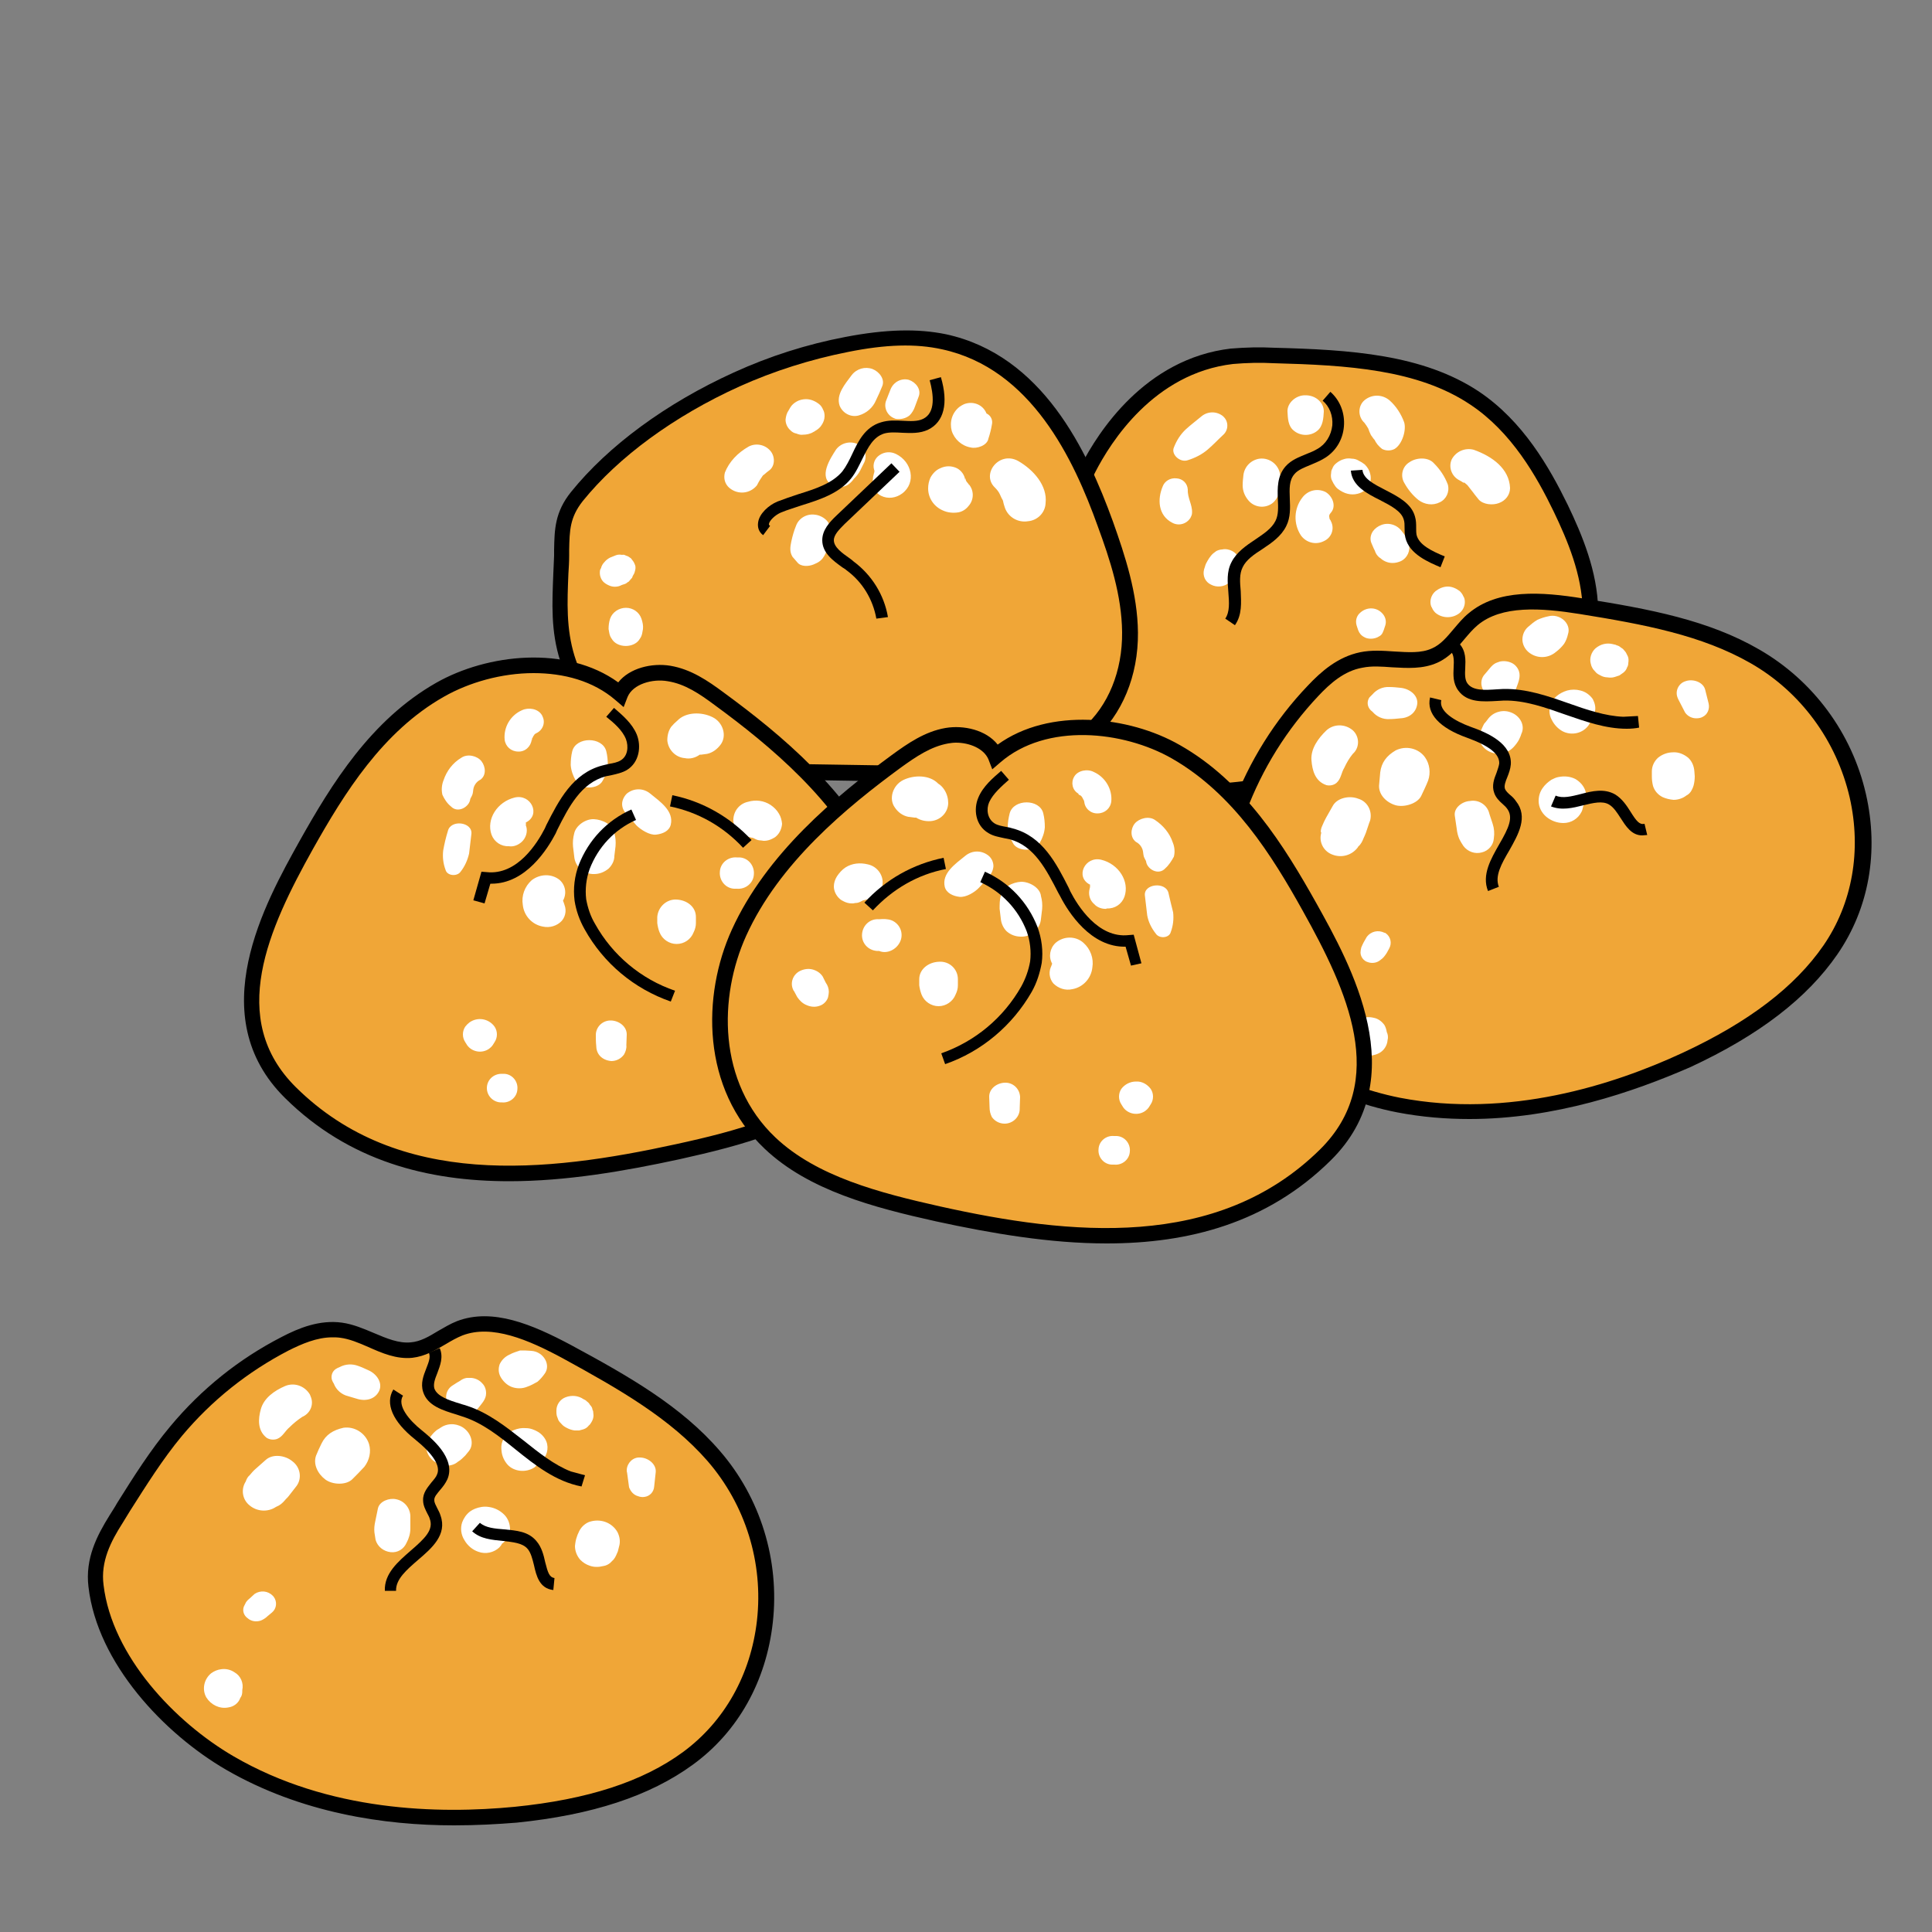
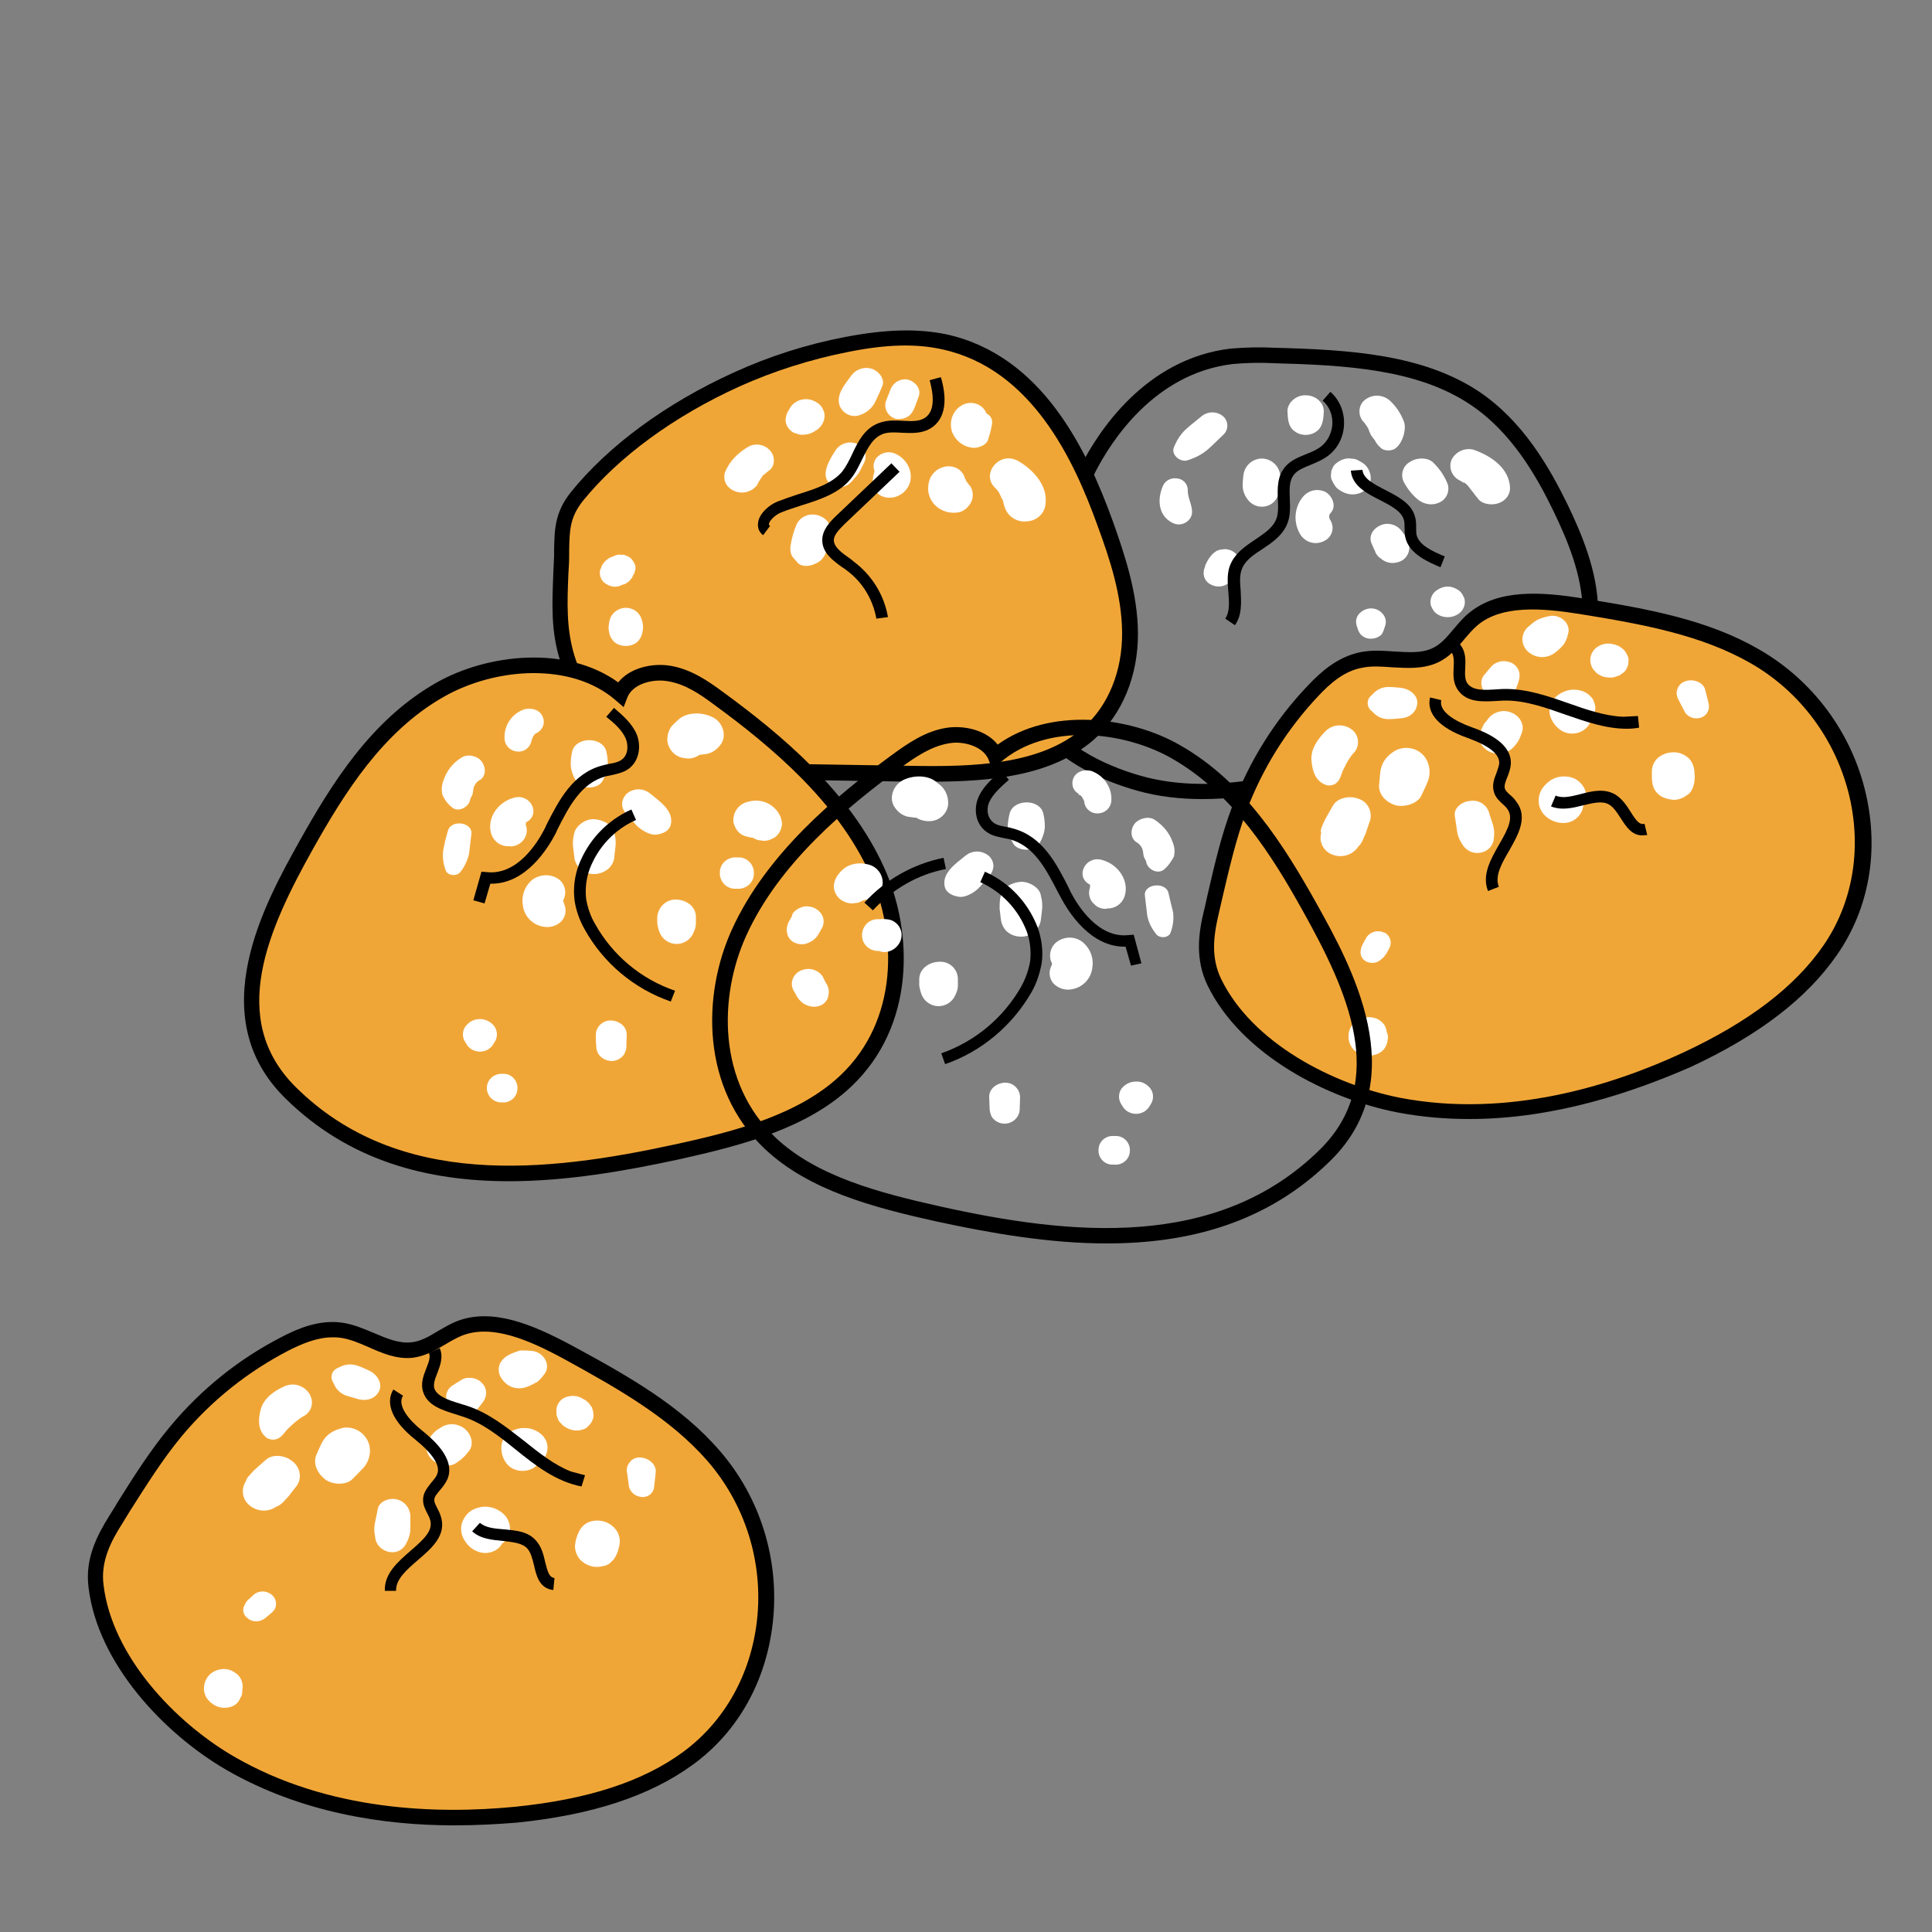
<svg xmlns="http://www.w3.org/2000/svg" version="1.1" id="Layer_1" x="0px" y="0px" viewBox="0 0 500 500" style="enable-background:new 0 0 500 500;" xml:space="preserve">
  <rect x="0" y="0" width="500" height="500" fill="#808080" stroke="none" />
  <style type="text/css">
	.st0{fill:#F0A637;}
	.st1{fill:#FFFFFF;}
</style>
-   <path class="st0" d="M318.9,92.2c3.6-0.3,7.2-0.4,10.8-0.2c18.1,0.4,37.4,1.3,51.9,11c10.5,7,17.1,17.7,22.3,28.5  c4.1,8.4,7.5,17.2,7.7,26.4s-3.3,18.7-11.2,24.5c-5.5,4-12.5,5.9-19.3,7.6l-32.9,8.6c-17.2,4.5-35.7,9.1-53.4,4.2  c-10.6-3-22.2-8.9-26.8-18.5c-4-8.3-2.2-17.9,0.1-26.4c3.4-12.3,7.7-25.2,13.6-36.7C288.7,107.5,301.3,94.3,318.9,92.2z" />
  <g>
    <path d="M311.2,206.8c-5.7,0-11.3-0.6-17-2.2c-8.1-2.3-22.4-7.8-28-19.5c-4.3-9-2.4-19.1,0-27.8c4.1-15,8.6-27.1,13.7-37.1   c4.2-8.1,16.3-27.4,38.7-30l0.1,0c3.7-0.3,7.4-0.4,11.1-0.2c19.6,0.5,38.4,1.7,52.9,11.3c11.5,7.7,18.3,19.7,23,29.3   c3.8,7.9,7.7,17.3,7.9,27.2c0.2,10.7-4.3,20.5-12.1,26.2c-5.9,4.3-13.4,6.3-20,8l-32.9,8.5C337,203.5,324.2,206.8,311.2,206.8z    M319.1,94.2c-20.5,2.4-31.7,20.3-35.6,27.9c-5,9.7-9.4,21.6-13.4,36.3c-2.2,8-4,17.2-0.3,25c5.1,10.7,19.5,15.7,25.5,17.4   c17.5,4.9,36,0.1,52.4-4.2l32.9-8.5c6.2-1.6,13.3-3.4,18.6-7.3c6.7-4.9,10.6-13.5,10.4-22.9c-0.2-9.2-3.9-18-7.5-25.5   c-4.4-9.1-10.9-20.6-21.6-27.7c-13.6-9.1-31.8-10.2-50.8-10.7C326.2,93.8,322.6,93.9,319.1,94.2z" />
  </g>
  <path class="st1" d="M316.5,112.6c1.4-1.2,1.5-3.3,0.3-4.6c-0.1-0.1-0.2-0.2-0.3-0.3c-1.6-1.3-3.9-1.3-5.5,0  c-1.3,1.1-2.8,2.2-4.1,3.4c-1.4,1.3-2.4,2.9-3.1,4.7c-0.8,1.8,1.6,4,3.6,3.3c1.9-0.6,3.7-1.5,5.2-2.8  C314,115.1,315.2,113.8,316.5,112.6z M303.4,135.3c1.7,0.9,3.7,0.3,4.7-1.3c0.2-0.4,0.4-0.8,0.4-1.3c0.1-2.1-1.2-3.8-1.1-6  c-0.1-1.6-1.3-2.8-2.9-2.9c-1.6-0.2-3.1,0.7-3.6,2.1C299.5,129.2,299.7,133.4,303.4,135.3z M321.8,122.9c-0.1,0.9-0.2,1.8-0.2,2.7  c0,1.4,0.5,2.7,1.4,3.8c1.5,1.9,4.2,2.3,6.2,0.9c0.3-0.2,0.6-0.5,0.9-0.9c0.8-1.1,1.3-2.4,1.4-3.8c0-0.9,0-1.8-0.2-2.7  c-0.3-2.6-2.7-4.5-5.3-4.2C323.8,119,322.1,120.7,321.8,122.9L321.8,122.9z M333.2,106.5c0.1,1.7,0.1,3.8,1.7,5c1.7,1.4,4.3,1.4,6,0  c1.5-1.2,1.6-3.3,1.7-5c0-1.2-0.5-2.2-1.4-3c-0.9-0.8-2.1-1.2-3.3-1.2C335.4,102.2,333.1,104.3,333.2,106.5z M363.4,109.3  c-0.8-2.2-2.1-4.2-3.8-5.7c-1.9-1.6-4.6-1.6-6.5,0c-1.6,1.4-1.7,3.9-0.3,5.5c0.1,0.1,0.2,0.2,0.3,0.3c0.4,0.5,0.7,1,1,1.5  c0.2,0.6,0.4,1.1,0.7,1.7c0.1,0.2,1.3,1.8,0.9,1.1c0.4,1,1.1,1.8,2,2.5c1,0.5,2.2,0.5,3.2,0C362.9,115,364,111.3,363.4,109.3z   M345.1,125.1c0.3,0.5,0.6,1,1.1,1.4c0.8,0.6,1.7,1.1,2.6,1.3c0.8,0.2,1.7,0.2,2.5,0c0.8-0.2,1.5-0.5,2.1-1.1c1.2-1,1.6-2.6,1.2-4.1  c-0.2-0.9-0.7-1.7-1.4-2.4c-0.5-0.4-1-0.7-1.6-1c-0.5-0.3-1.1-0.5-1.8-0.5c-0.6-0.1-1.3-0.1-1.9,0.1c-0.8,0.2-1.5,0.6-2.1,1.1  c-0.5,0.4-0.8,0.8-1,1.4c-0.2,0.3-0.3,0.7-0.3,1.1c-0.1,0.6-0.1,1.1,0.1,1.7L345.1,125.1z M337.1,128.7c-2.3,2.9-2.4,6.9-0.4,9.9  c1.4,1.9,3.9,2.5,6,1.4c1.9-0.9,2.7-3.1,1.8-5c-0.1-0.1-0.1-0.3-0.2-0.4c-0.1-0.1-0.1-0.2-0.2-0.3c0-0.1-0.1-0.3-0.1-0.4  c0.2,0.5,0.1,0.2,0-0.1c0-0.1,0-0.2,0-0.4s0.4-0.7,0.5-0.8c1.4-1.7,0.3-4.3-1.5-5.3C340.9,126.3,338.5,126.9,337.1,128.7  L337.1,128.7z M357.3,144.5c0.9,0.8,2,1.2,3.1,1.2c0.8,0,1.5-0.2,2.2-0.5c1.6-0.8,2.5-2.7,2-4.5c-0.4-1.2-1-2.3-1.8-3.2  c-1.2-1.7-3.5-2.4-5.4-1.6c-0.8,0.3-1.6,0.9-2.1,1.6c-0.6,0.9-0.8,2-0.4,3l0.6,1.4l0.3,0.6c0.2,0.7,0.6,1.3,1.2,1.8  C357.1,144.3,357.2,144.4,357.3,144.5L357.3,144.5z M363.5,125.1c0.9,1.6,2.1,3.1,3.6,4.3c1.6,1.2,3.7,1.5,5.5,0.6  c1.7-0.8,2.6-2.7,2.1-4.6c-0.8-2.1-2-3.9-3.6-5.5c-1.5-1.7-4.6-1.5-6.3-0.3C362.9,120.7,362.3,123.2,363.5,125.1  C363.5,125.1,363.5,125.1,363.5,125.1L363.5,125.1z M379,124.9c0.2,0.2,0.5,0.4,0.7,0.6l0.1,0.1c0.6,0.8,1.2,1.5,1.8,2.3  c-0.3-0.3-0.4-0.5-0.1-0.1s0.8,1,1.2,1.5c1.2,1.3,3.6,1.5,5.2,0.9c1.7-0.6,2.9-2.1,2.9-3.9c-0.2-5-4.6-8.2-9.4-9.9  c-2.2-0.6-4.6,0.4-5.7,2.5c-0.9,2,0,4.4,2,5.4c0.4,0.2,0.7,0.4,1,0.6L379,124.9L379,124.9z M311.6,147.4c-0.4,1.6,0.3,3.2,1.8,3.9  c1.5,0.8,3.4,0.6,4.7-0.5l1.1-1.2c0.6-0.6,1.1-1.3,1.4-2.1c0.1-0.2,0.1-0.5,0.2-0.7c0.4-1.7-0.4-3.4-1.9-4.2  c-0.8-0.4-1.7-0.6-2.6-0.4c-0.5,0-1.1,0.2-1.5,0.4l-0.8,0.6c-0.8,0.7-1.4,1.7-1.9,2.7C311.9,146.3,311.8,146.9,311.6,147.4  L311.6,147.4z M352.1,158.5c-1,0.8-1.4,2.1-1,3.4l0.4,1.2c0.3,0.8,0.8,1.4,1.6,1.8c0.5,0.3,1.1,0.4,1.7,0.4c0.7,0,1.5-0.2,2.1-0.6  c0.4-0.2,0.7-0.5,0.9-0.9l0.3-0.7l0.4-1.2c0.4-1.2,0-2.5-1-3.4C356,157.1,353.7,157.1,352.1,158.5L352.1,158.5z M371.5,153  c-0.8,0.7-1.3,1.7-1.3,2.8c0,0.5,0.1,1.1,0.4,1.5c0.2,0.5,0.5,0.9,0.9,1.3c1.8,1.5,4.5,1.5,6.3,0c0.8-0.7,1.3-1.7,1.3-2.8  c0-0.5-0.1-1.1-0.4-1.5c-0.2-0.5-0.5-0.9-0.9-1.3c-0.9-0.7-2-1.2-3.1-1.2C373.5,151.8,372.4,152.3,371.5,153z" />
  <g>
    <path d="M319.6,161.8l-2.5-1.7c1.2-1.8,1-4.2,0.8-6.8c-0.2-2.6-0.5-5.3,0.8-7.8c1.3-2.6,3.8-4.3,6.2-5.9c2.2-1.5,4.2-2.8,5.2-4.8   c0.8-1.6,0.7-3.6,0.6-5.6c-0.1-2.8-0.2-6,2-8.5c1.5-1.7,3.5-2.4,5.4-3.2c1-0.4,2-0.8,2.8-1.3c2.2-1.2,3.6-3.5,3.9-6.1   c0.2-2.5-0.7-4.9-2.5-6.4l2-2.3c2.5,2.2,3.8,5.5,3.5,9c-0.3,3.6-2.3,6.7-5.4,8.4c-1,0.6-2.1,1-3.2,1.5c-1.7,0.7-3.3,1.3-4.2,2.4   c-1.4,1.6-1.3,3.8-1.2,6.4c0.1,2.3,0.2,4.8-0.9,7c-1.3,2.7-3.8,4.4-6.2,6c-2.2,1.4-4.2,2.8-5.1,4.7c-0.9,1.8-0.7,3.9-0.5,6.2   C321.2,155.9,321.5,159.1,319.6,161.8z" />
  </g>
  <g>
    <path d="M372.8,146.8c-2.8-1.2-8.1-3.3-9.1-7.7c-0.2-0.9-0.2-1.7-0.2-2.6c0-0.7,0-1.4-0.2-2c-0.6-2.2-3.3-3.6-6.2-5.1   c-3.4-1.7-7.2-3.7-7.5-7.6l3-0.2c0.2,2.3,3,3.7,5.9,5.2c3.3,1.7,6.8,3.5,7.7,6.9c0.3,1,0.3,2,0.3,2.8c0,0.7,0,1.3,0.1,1.9   c0.6,2.6,3.9,4.2,7.3,5.6L372.8,146.8z" />
  </g>
  <path class="st0" d="M339.8,178.7c3.4-3.6,7.3-7,12.4-8c6.2-1.2,13.3,1.5,19-1.1c4.3-2,6.4-6.5,10-9.5c7.1-6,18.4-4.9,28-3.4  c15.6,2.5,31.5,5.3,44.9,12.9c27.1,15.5,36.4,51.5,19.5,76c-8.6,12.6-22.6,21.7-37.3,28.5c-22.8,10.6-49.2,16.6-74.3,11.8  c-19-3.6-39.8-15.4-47.8-31.9c-2.9-5.9-2.2-11.9-0.8-18.1c2.1-8.9,4-18,7.2-26.6C324.9,198,331.4,187.6,339.8,178.7z" />
  <g>
    <path d="M380.3,289.6c-6.1,0-12.3-0.5-18.6-1.7c-18.2-3.5-40.5-15-49.2-32.9c-3.2-6.7-2.4-13.3-0.9-19.4c0.3-1.1,0.5-2.3,0.8-3.5   c1.8-7.8,3.6-15.8,6.5-23.4c4.4-11.7,11-22.3,19.6-31.3l0,0c3.4-3.6,7.7-7.4,13.5-8.6c2.9-0.6,5.9-0.4,8.8-0.2   c3.6,0.2,7,0.5,9.8-0.8c2.3-1,3.9-3,5.6-5c1.2-1.4,2.4-2.9,3.9-4.1c7.5-6.3,18.7-5.6,29.7-3.8c17.1,2.7,32.4,5.6,45.5,13.2   c13.9,8,24,21.6,27.6,37.4c3.4,14.9,0.8,29.6-7.4,41.5c-7.8,11.3-20.2,20.9-38.1,29.2C422.7,282.6,402.4,289.6,380.3,289.6z    M341.2,180.1c-8.2,8.7-14.5,18.8-18.7,30c-2.7,7.3-4.5,15.2-6.3,22.9c-0.3,1.2-0.5,2.3-0.8,3.5c-1.5,6.3-1.9,11.5,0.6,16.8   c8.1,16.7,29.1,27.4,46.3,30.8c28.1,5.4,55.2-3.3,73.1-11.6c17.2-8,29.1-17.1,36.5-27.8c7.5-10.9,9.9-24.6,6.8-38.3   c-3.4-14.7-12.7-27.4-25.7-34.8c-12.6-7.2-27.4-10-44.2-12.7c-10-1.6-20.2-2.3-26.4,2.9c-1.2,1-2.3,2.3-3.4,3.6   c-1.9,2.3-3.9,4.7-7,6.1c-3.8,1.7-7.8,1.4-11.7,1.2c-2.7-0.2-5.3-0.4-7.7,0.1C347.9,173.6,344.2,176.9,341.2,180.1L341.2,180.1z" />
  </g>
  <path class="st1" d="M366.8,182c0.1-2.2-2.1-3.8-4.4-4c-0.9-0.1-1.9-0.2-2.8-0.2c-1.7-0.1-3.3,0.6-4.4,1.9c-0.3,0.3-0.5,0.5-0.8,0.8  c-0.6,0.9-0.6,2,0,2.9c0.2,0.3,0.5,0.6,0.8,0.8c1.1,1.3,2.7,2,4.4,1.9c0.9,0,1.9-0.1,2.8-0.2C364.8,185.8,366.6,184.3,366.8,182z   M339.4,196.7c0.2,2.6,0.9,5.5,3.9,6.5c0.9,0.2,1.9,0,2.6-0.6c1.2-1.1,1.2-2.6,2-3.9c0.6-1.3,1.3-2.5,2.2-3.6  c1.7-1.5,1.8-4.1,0.3-5.8c-0.1-0.1-0.2-0.2-0.3-0.3c-2-1.7-4.9-1.7-6.8,0C341.1,191.1,339.2,193.8,339.4,196.7L339.4,196.7z   M341.9,215.7c-0.6,2.3,0.7,4.7,3,5.5c2.4,0.9,5,0.1,6.5-1.9l0.1-0.2c0.7-0.6,1.1-1.4,1.4-2.2c0.2-0.4,0.4-0.9,0.6-1.4  c0.4-1.1,0.7-2.2,1.1-3.2c0.6-2.4-0.7-4.9-3.1-5.6c-2.3-0.9-5.5-0.2-6.6,1.9c-0.6,1-1.1,2-1.7,3c-0.4,0.7-0.7,1.4-1,2.1  c-0.3,0.6-0.4,1.2-0.4,1.8C342,215.1,342,215.2,341.9,215.7L341.9,215.7z M361.2,208.4c2.2,0.6,5.6-0.4,6.6-2.4  c0.6-1.3,1.3-2.7,1.8-4c0.7-2,0.4-4.3-0.8-6c-1.7-2.4-5-3.1-7.6-1.8c-2.4,1.4-3.7,3.2-4,5.7c-0.1,1.1-0.2,2.3-0.3,3.4  C356.8,205.7,358.8,207.7,361.2,208.4L361.2,208.4z M376.5,211.1l0.5,3.4c0.1,0.9,0.3,1.8,0.7,2.7c0.3,0.6,0.6,1.1,1,1.7  c1.1,1.5,3,2.2,4.8,1.7c1.7-0.4,3-1.9,3.1-3.6c0.2-1.3,0.1-2.6-0.3-3.8c-0.3-1-0.7-2-1-3.1c-0.7-2-2.8-3.2-4.9-2.8  C378.4,207.4,376.2,209.1,376.5,211.1L376.5,211.1z M385.9,194.7c1,0.4,2.1,0.5,3.2,0.2c1.2-0.3,2.2-1,3-2c0.5-0.6,1-1.3,1.3-2.1  c0.2-0.4,0.3-0.9,0.5-1.3c0.7-2.1-0.7-4.3-2.8-5.1c-1-0.4-2.1-0.5-3.2-0.2c-1.2,0.3-2.2,1-2.9,2c-0.3,0.4-0.6,0.8-0.9,1.1  c-0.4,0.7-0.7,1.5-1,2.2C382.2,191.6,383.7,193.9,385.9,194.7L385.9,194.7z M392.4,178.1c0.5-1.4,1.2-2.9,0.7-4.4  c-0.3-0.9-1-1.7-1.8-2.1c-1-0.5-2.1-0.6-3.1-0.4c-0.4,0.1-0.8,0.3-1.1,0.4c-0.6,0.3-1.1,0.8-1.5,1.3l-0.5,0.6l-1.1,1.3  c-0.8,1.1-0.8,2.5-0.2,3.7c0.5,1,1.4,1.8,2.5,2.2C388.6,181.8,391.4,180.6,392.4,178.1C392.4,178.2,392.4,178.1,392.4,178.1  L392.4,178.1z M395.4,162.3c-0.9,0.8-1.4,2-1.4,3.2c0,1.2,0.6,2.4,1.5,3.2c2.1,1.8,5.1,1.8,7.2,0c0.8-0.6,1.5-1.3,2.1-2.1  c0.5-0.8,0.8-1.6,1-2.5c0.9-2.7-2.1-5.4-5.1-4.6c-1,0.2-1.9,0.5-2.8,0.9C397,160.9,396.2,161.6,395.4,162.3L395.4,162.3z   M412.3,173.2l0.8,0.9c0.3,0.3,0.7,0.5,1.1,0.7c0.5,0.3,1.2,0.5,1.8,0.5c0.6,0.1,1.3,0.1,1.9-0.1l1.2-0.4l1-0.7  c0.5-0.4,0.8-0.8,1-1.4c0.2-0.3,0.3-0.7,0.3-1.1c0.1-0.6,0.1-1.2-0.1-1.7l-0.5-1c-0.1-0.2-0.3-0.4-0.4-0.5c-0.2-0.3-0.5-0.6-0.9-0.8  c-0.3-0.3-0.7-0.5-1.1-0.6c-0.2-0.1-0.4-0.2-0.6-0.2l-0.4-0.1c-1.6-0.4-3.2,0-4.5,1.1c-1.1,1-1.6,2.6-1.2,4c0,0.1,0.1,0.2,0.1,0.4  C411.9,172.5,412.1,172.9,412.3,173.2L412.3,173.2z M411.2,187.6c0.2-0.4,0.4-0.8,0.5-1.2c0.6-0.7,1-1.5,1.1-2.4  c0.2-1.1-0.1-2.1-0.6-3.1c-0.8-1.1-1.9-1.9-3.2-2.2c-1.1-0.3-2.3-0.3-3.4,0c-1,0.3-2,0.8-2.8,1.5c-1.1,1-1.8,2.3-1.8,3.8  c0,0.8,0.2,1.6,0.6,2.3c0.6,1.2,1.5,2.2,2.7,2.9C406.7,190.5,409.7,189.8,411.2,187.6L411.2,187.6z M399.2,204c-0.7,1-1,2.1-1,3.3  c0,1.6,0.8,3.1,2,4.1c1.2,1,2.8,1.6,4.4,1.6c2,0,3.8-1.1,4.7-2.9c0.2-0.4,0.3-0.8,0.4-1.3l0-0.1c0.8-1.2,1-2.6,0.6-4  c-0.4-1.3-1.4-2.4-2.6-3.1c-1.4-0.7-2.9-0.8-4.4-0.5c-0.6,0.1-1.2,0.4-1.8,0.7C400.6,202.4,399.8,203.1,399.2,204z M427.5,201  c0,0.8,0.1,1.6,0.3,2.4c0.4,1.3,1.3,2.3,2.5,2.9c0.9,0.4,1.8,0.6,2.8,0.7c1.2,0,2.4-0.4,3.3-1.1c0.6-0.3,1.1-0.8,1.4-1.4  c0.2-0.4,0.4-0.8,0.5-1.2c0.2-0.8,0.3-1.6,0.3-2.4l-0.1-1.3c-0.1-1.3-0.6-2.6-1.6-3.5c-1.1-0.9-2.5-1.5-3.9-1.4  c-1.4,0-2.8,0.5-3.9,1.4c-1,0.9-1.6,2.2-1.6,3.5L427.5,201z M439,185.9c0.6,0,1.2-0.1,1.7-0.4c1.2-0.6,1.8-2,1.5-3.4  c-0.3-1.2-0.6-2.4-0.9-3.6c-0.5-2-3.2-2.9-5.1-2.2c-1.7,0.5-2.7,2.4-2.1,4.1c0.1,0.3,0.2,0.5,0.3,0.7l1.7,3.3  C436.8,185.4,437.9,185.9,439,185.9z M358.7,246.9c0.3-0.4,0.5-0.9,0.8-1.4c0.8-1.4,0.4-3.1-0.9-4c-0.1-0.1-0.2-0.1-0.3-0.1  c-1.6-0.8-3.5-0.4-4.6,1.1l-0.8,1.4c-0.2,0.4-0.4,0.8-0.6,1.3c-0.1,0.4-0.2,0.9-0.2,1.3c0,1.1,0.8,2.2,1.9,2.5  c1.1,0.4,2.4,0.2,3.3-0.6C357.9,248,358.3,247.5,358.7,246.9L358.7,246.9z M349.8,265.5c-0.5,0.7-0.8,1.6-0.8,2.5  c-0.1,1.5,0.5,2.9,1.6,3.9c1.7,1.5,4.2,1.7,6.2,0.7c1.3-0.6,2.2-2,2.3-3.4c0.2-0.7,0.1-1.5-0.2-2.1c-0.1-0.6-0.3-1.3-0.6-1.8  c-0.7-1-1.7-1.7-2.8-1.9c-1.2-0.3-2.5-0.2-3.6,0.4C351,264.1,350.3,264.7,349.8,265.5L349.8,265.5z" />
  <g>
    <path d="M421,188.6c-5.5,0-10.8-1.9-16-3.7c-5.1-1.8-10.4-3.7-15.8-3.6c-0.5,0-1.1,0.1-1.7,0.1c-3.6,0.2-7.8,0.5-10.1-2.7   c-1.4-1.9-1.3-4-1.2-6c0.1-1.7,0.1-3.2-0.7-4.1l2.2-2c1.7,1.9,1.6,4.2,1.5,6.3c-0.1,1.6-0.1,3.1,0.6,4c1.4,1.9,4.5,1.7,7.5,1.5   c0.6,0,1.2-0.1,1.8-0.1c5.9-0.1,11.4,1.8,16.8,3.7c4.8,1.7,9.5,3.3,14.2,3.5v0l3.8-0.2l0.3,3C423.3,188.5,422.1,188.6,421,188.6z" />
  </g>
  <g>
    <path d="M385.1,230.6c-1.7-4.2,0.8-8.4,2.9-12.1c2.5-4.3,3.8-7.1,1.9-9.4c-0.3-0.4-0.7-0.7-1.1-1.1c-0.8-0.7-1.7-1.6-2.1-2.8   c-0.7-1.9,0-3.7,0.6-5.2c0.3-0.9,0.6-1.7,0.7-2.4c0.1-2.5-2.6-4.6-8.4-6.7c-7-2.5-10.5-6.2-9.5-10.4l2.9,0.7   c-0.7,2.9,3.5,5.4,7.6,6.9c4.6,1.6,10.7,4.4,10.4,9.7c-0.1,1.2-0.5,2.3-0.9,3.3c-0.5,1.2-0.9,2.3-0.6,3.1c0.2,0.5,0.8,1.1,1.4,1.6   c0.5,0.4,1,0.9,1.4,1.5c3.3,4.1,0.6,8.7-1.7,12.8c-2,3.4-3.8,6.6-2.7,9.4L385.1,230.6z" />
  </g>
  <g>
    <path d="M425,216.2c-2.8,0-4.3-2.5-5.6-4.5c-0.9-1.4-1.8-2.8-3-3.5c-1.7-1-4.1-0.4-6.6,0.2c-2.8,0.7-5.6,1.4-8.4,0.3l1.2-2.8   c1.8,0.8,4.1,0.2,6.5-0.4c3-0.8,6.1-1.5,8.9,0.1c1.8,1.1,3,2.9,4,4.5c1.5,2.4,2.3,3.4,3.6,3.1l0.7,2.9   C425.8,216.1,425.4,216.2,425,216.2z" />
  </g>
  <path class="st0" d="M219,89.1c8.3-1.6,17-2.4,25.2-0.7c22.8,4.9,34.5,27.1,41.7,47.1c3.3,9.1,6.3,18.5,6.4,28.1  s-3.1,19.6-10.8,26.3c-11.6,10.2-29.7,10.6-45.9,10.3l-37.7-0.6c-9.5-0.1-19.2-0.3-27.9-3.8c-11.6-4.6-19.8-14.6-23.3-25.5  c-2.9-9-1.8-17.5-1.5-26.6c0.2-6-0.1-10.2,4-15.3c10.3-12.8,25.8-23.2,41.3-30.3C199.7,94.1,209.2,91,219,89.1z" />
  <g>
    <path d="M240.9,202.3c-1.8,0-3.5,0-5.2,0l-37.7-0.6c-9.2-0.1-19.5-0.3-28.6-3.9c-11.4-4.5-20.5-14.5-24.4-26.7   c-2.5-7.8-2.1-15-1.8-22.7c0.1-1.5,0.1-3,0.2-4.6l0-1.5c0.1-5.3,0.2-9.8,4.4-15c9.6-11.9,24.5-22.9,42.1-30.9   c9.2-4.2,18.9-7.3,28.9-9.2l0,0c10.4-2,18.7-2.2,26-0.7c25,5.4,36.6,30.2,43.2,48.4c3.2,9,6.4,18.7,6.5,28.8   c0.1,11.2-4.1,21.3-11.5,27.8C272.2,200.8,256.5,202.3,240.9,202.3z M219.4,91.1c-9.6,1.9-19.1,4.9-28,8.9   c-17,7.7-31.4,18.3-40.6,29.7c-3.3,4.2-3.4,7.5-3.5,12.6l0,1.5c0,1.6-0.1,3.1-0.2,4.7c-0.3,7.3-0.6,14.2,1.6,21.3   c3.5,11.1,11.8,20.1,22.1,24.2c8.4,3.3,18,3.5,27.2,3.6l37.7,0.6c16.6,0.3,33.7-0.3,44.6-9.8c6.5-5.7,10.2-14.7,10.1-24.8   c-0.1-9.5-3.1-18.7-6.3-27.4c-6.2-17.3-17.2-40.8-40.3-45.8C237,88.9,229.3,89.1,219.4,91.1L219.4,91.1z" />
  </g>
  <path class="st1" d="M235.4,107.5c0.6-0.6,1.1-1.4,1.4-2.3l1-2.7c0.6-1.8-0.8-3.6-2.6-4.2c-1.9-0.5-3.9,0.5-4.7,2.4l-1.1,2.8  c-0.8,1.8,0.1,3.9,1.9,4.7c0.2,0.1,0.3,0.1,0.5,0.2C233.1,108.6,234.4,108.3,235.4,107.5z M255.8,113.5  C255.8,113.5,255.8,113.5,255.8,113.5c0.4-1.2,0.7-2.4,0.9-3.6c0.3-1.2-0.3-2.4-1.4-2.9l0,0c-0.9-2.3-3.5-3.3-5.8-2.4  c-0.4,0.2-0.8,0.4-1.2,0.7c-1.9,1.5-2.6,3.9-2,6.2c0.7,2.2,2.6,3.9,4.9,4.3C252.8,116.2,255.5,115.3,255.8,113.5L255.8,113.5z   M225.9,124c-0.3,1.7,0.5,3.5,2.1,4.3c1.8,0.9,3.9,0.6,5.5-0.6c3.7-2.8,2.5-8.2-1.6-10.2c-1.4-0.7-3-0.6-4.3,0.3  c-1.2,0.8-1.8,2.3-1.4,3.7c0,0.1,0.1,0.2,0.1,0.3c0,0.1,0,0.2,0,0.2c0,0.2-0.1,0.3-0.1,0.5c-0.1,0.1-0.1,0.3-0.1,0.4  C226,123.1,225.9,123.6,225.9,124z M240.8,123.6c-0.4,0.9-0.6,1.8-0.6,2.8c0,2.5,1.5,4.7,3.8,5.7c1.3,0.6,2.7,0.7,4,0.5  c1.1-0.2,2-0.8,2.7-1.7c1.4-1.6,1.4-4,0-5.6c0,0,0.1,0.1,0.1,0.2c-0.2-0.3-0.4-0.6-0.7-0.9l0.1,0.1c-0.1-0.1-0.1-0.2-0.2-0.3  c-0.1-0.5-0.2-0.9-0.2-0.2l0,0c-0.2-1.3-1-2.4-2.1-3c-1.4-0.7-3-0.7-4.4,0C242.3,121.6,241.4,122.5,240.8,123.6L240.8,123.6z   M257.5,126.2c0.5,0.5,1,1.1,1.3,1.8c0.2,0.5,0.5,1.1,0.8,1.6c-0.2-0.5-0.2-0.4,0,0.1c0.1,0.6,0.3,1.2,0.5,1.8  c0.9,2.4,3.4,3.8,5.9,3.4c2.5-0.2,4.5-2.2,4.6-4.7c0.5-4.5-3.1-8.6-7.1-10.9C258.6,116.6,253.8,122.7,257.5,126.2L257.5,126.2z   M222.3,107.5c2-0.6,3.6-2,4.4-3.9c0.6-1.2,1.1-2.4,1.6-3.6c0.8-1.8-0.7-3.8-2.5-4.5c-1.9-0.7-4.1-0.1-5.4,1.6  c-1.7,2.3-4.1,5-3.1,7.9C218.1,107,220.3,108.1,222.3,107.5L222.3,107.5z M204.1,106.2c-0.5,0.7-0.7,1.5-0.8,2.4  c0,1.1,0.5,2.1,1.3,2.8c0.4,0.4,0.9,0.7,1.5,0.8c0.5,0.2,1.1,0.4,1.7,0.3c0.9,0,1.9-0.2,2.7-0.7c0.2-0.1,0.4-0.2,0.5-0.3  c0.7-0.4,1.3-0.9,1.7-1.6c0.4-0.6,0.7-1.4,0.7-2.2c0-0.6-0.1-1.2-0.4-1.7c-0.2-0.5-0.5-1-1-1.4c-1-0.8-2.2-1.3-3.4-1.3  c-0.8,0-1.7,0.2-2.4,0.6c-0.7,0.4-1.3,0.9-1.7,1.6L204.1,106.2z M187.6,122.3c-0.4,1.5,0,3,1.2,4l0,0c2.2,1.8,5.3,1.5,7.1-0.7  c0-0.1,0.1-0.1,0.1-0.2c0.4-0.8,0.9-1.6,1.4-2.3l0.1-0.1l0.4-0.3c0.3-0.3,0.7-0.6,1.1-0.9c1.7-1.2,1.6-3.8,0.3-5.2  c-1.4-1.6-3.8-2-5.6-1C190.9,117.2,188.7,119.5,187.6,122.3z M215.5,125.6c1.2,0.6,2.5,0.6,3.7,0c0.7-0.4,1.3-1,1.8-1.7  c0.6-0.6,1.2-1.3,1.6-2.1l0.9-1.8c1-1.7,0.5-3.9-1.2-4.9c-0.1,0-0.2-0.1-0.2-0.1c-2-1-4.4-0.4-5.7,1.3  C214.9,118.6,211.6,123.6,215.5,125.6z M204.8,140.1c-0.3,1.4-0.5,2.7,0.3,4c0.4,0.5,0.9,1,1.3,1.5c0.9,1.1,2.9,1,4.1,0.5  c-0.9,0.4,0.7-0.3,0.9-0.4c0.6-0.3,1.1-0.7,1.5-1.2c0.6-0.8,1-1.7,1.2-2.6c0.4-1.6,0.5-3.2,0.7-4.8c0.3-2-1.9-3.7-3.9-3.9  c-2.1-0.3-4.2,0.9-4.9,2.9C205.5,137.3,205.1,138.7,204.8,140.1z M155.4,149.3c0.2,0.6,0.5,1.1,1,1.5c0.5,0.4,1.1,0.7,1.7,0.9  c0.7,0.2,1.4,0.2,2.1,0l0.5-0.2l0.2-0.1l0.6-0.2c0.4-0.1,0.7-0.3,0.9-0.5c0.2-0.1,0.4-0.2,0.5-0.4l0.7-0.8c0-0.1,0.1-0.2,0.1-0.3  l0.2-0.4c0.3-0.4,0.4-0.9,0.5-1.3c0.1-0.5,0.1-1-0.1-1.4c-0.2-0.6-0.6-1.1-1-1.6c-0.4-0.3-0.8-0.6-1.3-0.7c-0.3-0.2-0.7-0.3-1-0.2  c-0.5-0.1-1.1-0.1-1.6,0.1l-1,0.4l-0.5,0.2c-0.6,0.3-1.1,0.7-1.5,1.2c-0.4,0.4-0.6,0.8-0.8,1.3v0.1c0,0.1-0.1,0.2-0.1,0.2  c-0.1,0.1-0.1,0.3-0.2,0.4C155.2,148.1,155.2,148.7,155.4,149.3z M157.9,160.1c-0.3,0.9-0.4,1.8-0.4,2.7c0.1,0.4,0.1,0.7,0.2,1.1  c0.1,0.5,0.3,1,0.6,1.4c1.4,2.5,5.9,2.5,7.3,0c0.3-0.4,0.5-0.9,0.6-1.4l0.2-1.1c0.1-0.9-0.1-1.8-0.4-2.7c-0.6-1.7-2.2-2.8-4-2.8  C160.2,157.3,158.5,158.4,157.9,160.1L157.9,160.1z" />
  <g>
    <path d="M197.5,138.5c-1.1-0.8-1.5-2-1.3-3.3c0.3-2.3,2.8-4.5,5-5.4c1.8-0.7,3.6-1.3,5.4-1.9c4.5-1.4,8.8-2.8,11.4-5.9   c1-1.3,1.8-2.9,2.6-4.6c1.5-3.2,3.3-6.9,7.4-8.1c1.9-0.6,3.8-0.5,5.7-0.4c1.9,0.1,3.8,0.2,5.2-0.5c3.3-1.6,2.7-6.3,1.7-10l2.9-0.8   c2,6.8,0.8,11.6-3.3,13.6c-2.1,1-4.4,0.9-6.7,0.8c-1.7-0.1-3.3-0.2-4.7,0.2c-2.8,0.9-4.1,3.5-5.6,6.5c-0.9,1.8-1.7,3.6-3,5.2   c-3.1,3.8-8,5.4-12.8,6.9c-1.7,0.6-3.5,1.1-5.2,1.8c-1.7,0.7-3.1,2.2-3.2,3c0,0.2,0,0.3,0.3,0.5L197.5,138.5z" />
  </g>
  <g>
    <path d="M226.8,160.1c-0.9-5-3.6-9.5-7.7-12.5c-0.3-0.3-0.7-0.5-1-0.7c-2.5-1.8-5.3-3.8-5.3-7.1c0-2.6,1.8-4.6,3.7-6.4l14.2-13.5   l2.1,2.2l-14.2,13.5c-1.4,1.4-2.8,2.8-2.8,4.2c0,1.8,2.1,3.3,4.1,4.7c0.4,0.3,0.7,0.5,1,0.8c4.7,3.5,7.9,8.6,8.9,14.4L226.8,160.1z   " />
  </g>
  <path class="st0" d="M113.9,178.5c14.2-8.1,34.6-9.2,46.7,1.2c1.7-4.3,7.6-6.2,12.6-5.3s9.1,3.7,13.1,6.6  c16.8,12.3,32.6,26.4,40.8,44.4s6.8,40.4-8.1,54.5c-11.2,10.6-27.7,14.8-43.4,18.3c-35.5,7.8-73.4,11.3-100.2-15.2  c-19.2-19-7.1-44.2,4.1-64.1C87.7,203.7,97.7,187.7,113.9,178.5z" />
  <g>
    <path d="M131.8,305.7c-21.1,0-41.5-5.2-58-21.5c-21.6-21.3-5.1-50.7,3.7-66.5c8.3-14.8,18.5-31.4,35.4-41l0,0   c13.2-7.5,33.7-9.8,47.1-0.1c2.9-3.7,8.7-5.1,13.5-4.3c5.3,0.9,9.6,3.8,13.9,7c14.6,10.7,32.5,25.5,41.4,45.2   c7.7,17,8,41.1-8.5,56.7c-11.4,10.8-28.2,15.2-44.4,18.8C161.6,303.1,146.5,305.7,131.8,305.7z M138.1,174.2   c-8.3,0-16.7,2.4-23.2,6.1l0,0C99,189.3,89.1,205.3,81,219.7c-11.5,20.6-22.3,44-4.4,61.7c26.5,26.2,64.6,22.1,98.4,14.7   c15.6-3.4,31.8-7.7,42.5-17.8c15.1-14.3,14.7-36.5,7.6-52.2c-8.5-18.8-25.9-33.2-40.1-43.6c-3.9-2.9-7.7-5.5-12.2-6.2   c-3.9-0.7-9,0.7-10.4,4.1l-1,2.6l-2.1-1.8C153.5,176.2,145.9,174.2,138.1,174.2z" />
  </g>
  <path class="st1" d="M140.2,185c-1-1.6-3.4-2-5.1-1.2c-3,1.3-4.8,4.4-4.5,7.6c0.2,1.8,1.7,3.1,3.5,3.1c1.8,0.1,3.3-1.3,3.5-3.1  c0,0.5,0.1,0,0.1-0.3c0.1,0,0.3-0.6,0.4-0.7s0.2-0.2,0.2-0.3l0.1-0.1l0.3-0.2l0.2-0.1c1.6-0.8,2.3-2.7,1.5-4.3  C140.3,185.2,140.3,185.1,140.2,185z M114.5,205.7c0.5,1.1,1.2,2.2,2.2,3c1.8,1.9,4.8,0.1,5-1.9c0-0.1,0.5-0.9,0.6-1.3  c0.2-0.8,0.1-1,0.3-1.7c0.3-0.9,0.9-1.6,1.7-2c1.6-1.1,1.4-3.4,0.3-4.8s-3.6-2-5.2-0.9c-2.2,1.3-3.8,3.4-4.6,5.8  C114.3,203.1,114.2,204.5,114.5,205.7L114.5,205.7z M114.7,220.1c-0.2,1.7,0,3.4,0.6,5c0.4,1.6,3,1.8,3.9,0.5c1.1-1.4,1.8-3,2.2-4.7  c0.2-1.7,0.4-3.4,0.6-5.1c0.3-3.1-5.4-3.8-6.1-0.7C115.4,216.7,115,218.4,114.7,220.1L114.7,220.1z M131.7,219  c1.2,0.2,2.4-0.3,3.3-1.1c1.1-1,1.6-2.6,1.2-4c-0.1-0.1-0.1-0.2-0.1-0.4s0-0.3,0-0.5s0-0.1,0-0.1s0-0.1,0-0.1c0,0,0.1,0,0.1,0  c3.8-2,1.2-7.4-3-6.4c-4.5,1.1-7.4,5.6-6,9.6c0.7,1.9,2.5,3.1,4.5,3h0.3L131.7,219z M148.1,194.4c-0.3,1.2-0.4,2.4-0.4,3.6  c0.1,1.4,0.6,2.8,1.3,4c1.1,2.4,5.8,2.4,7,0c0.7-1.2,1.2-2.6,1.3-4c0-1.2-0.1-2.4-0.4-3.6C155.9,190.6,149.1,190.6,148.1,194.4  L148.1,194.4z M161,208.1c0,1,0.5,2,1.3,2.7c0.8,0.9,1.6,1.9,2.4,2.8c1.1,1.1,3.4,2.6,5.1,2.4s3.4-0.9,3.8-2.6  c0.8-3.5-2.7-5.9-5.3-8c-1.8-1.5-4.3-1.5-6.1,0C161.5,206.1,161,207.1,161,208.1z M148.6,215.7c-0.3,1.1-0.4,2.3-0.3,3.4  c0.1,0.8,0.2,1.7,0.3,2.5c0.2,2.7,2.5,4.7,5.2,4.6c1.3,0,2.6-0.5,3.7-1.4c0.9-0.9,1.5-2,1.5-3.3l0.3-2.5c0.1-1.2,0-2.3-0.3-3.4  c-0.4-2.2-3.1-3.5-5.3-3.6S149,213.7,148.6,215.7L148.6,215.7z M137.6,227.8c-1.8,1.6-2.7,4-2.3,6.4c0.3,2.8,2.4,5.1,5.2,5.6  c1.8,0.4,3.7-0.2,4.9-1.5c1.1-1.3,1.3-3.2,0.4-4.7c0.6,1.2,0.3,0.7,0.2,0.3c-0.1-0.3-0.2-0.6-0.3-0.8c1-1.8,0.7-4-0.9-5.4  C142.8,226.1,139.8,226.1,137.6,227.8L137.6,227.8z M181.1,195.3h0.4l1.5-0.2c1.4-0.3,2.6-1.2,3.5-2.4c1.7-2.3,0.6-5.8-2.1-7.1  c-2.8-1.4-6.9-1.4-9.1,0.9c-0.6,0.5-1.1,1-1.6,1.6c-0.7,1-1,2.2-1,3.5c0.2,2.4,2.1,4.4,4.5,4.6C178.6,196.5,180,196.1,181.1,195.3  L181.1,195.3z M195,216.9c0.2,0.1,0.4,0.2,0.6,0.3c0.4,0.2,0.9,0.3,1.3,0.3c0.3,0,0.5,0.1,0.7,0.1h0.2c0.7,0,1.4-0.2,2-0.5  c0.4-0.2,0.8-0.4,1.1-0.7c0.9-0.8,1.4-2,1.5-3.2c-0.1-0.9-0.3-1.8-0.8-2.6c-0.5-0.9-1.3-1.7-2.2-2.3c-1.7-1.1-3.8-1.4-5.8-0.8  c-2.4,0.5-4,2.7-3.8,5.2c0.2,1,0.7,2,1.4,2.7c0.7,0.7,1.7,1.1,2.6,1.2l0,0h-0.2c0.2,0,0.4,0.1,0.6,0.1c0.2,0.1,0.3,0.1,0.5,0.1l0,0  h-0.1h0.1l0,0L195,216.9z M190.7,230c2.3,0.2,4.3-1.5,4.4-3.7c0.2-2.3-1.5-4.3-3.7-4.4c-0.2,0-0.5,0-0.7,0c-2.3-0.2-4.3,1.5-4.4,3.7  c-0.2,2.3,1.5,4.3,3.7,4.4C190.3,230,190.5,230,190.7,230z M170.1,237.3c0,0.5,0,1.1,0,1.6c0.1,0.8,0.3,1.7,0.6,2.4  c0.7,1.8,2.5,3,4.4,3c2,0,3.7-1.2,4.4-3c0.4-0.8,0.6-1.6,0.6-2.4c0-0.5,0-1.1,0-1.6c0-2.6-2.3-4.4-5.1-4.5  C172.5,232.7,170.3,234.7,170.1,237.3L170.1,237.3z M204.4,238.1c-0.5,0.7-0.7,1.5-0.8,2.4c0,0.5,0.1,1,0.2,1.4  c0.3,1,1.2,1.9,2.2,2.2c1.1,0.4,2.3,0.4,3.4-0.2c1-0.4,1.8-1.1,2.4-2.1l0.8-1.4c1.1-1.8,0.5-4-1.3-5.1c-0.1-0.1-0.2-0.1-0.3-0.2  c-1-0.5-2.2-0.7-3.3-0.4c-1,0.3-2,0.9-2.6,1.8C205,237.1,204.7,237.6,204.4,238.1L204.4,238.1z M120.4,265.7c-0.8,1.2-0.8,2.8,0,4  l0.5,0.8c1.3,1.8,3.9,2.2,5.7,0.9c0.4-0.3,0.7-0.6,0.9-0.9l0.5-0.8c0.8-1.2,0.8-2.8,0-4c-1.5-2.1-4.4-2.6-6.5-1.1  C121.1,264.9,120.7,265.3,120.4,265.7z M129.9,285.3c2,0.2,3.9-1.3,4-3.4c0.2-2-1.3-3.9-3.4-4c-0.2,0-0.4,0-0.7,0  c-2.1,0-3.8,1.6-3.8,3.7C126,283.7,127.8,285.4,129.9,285.3L129.9,285.3z M154.2,267.7c0,1,0,2,0.1,2.9c0,1,0.3,1.9,0.9,2.6  c0.8,0.9,1.9,1.3,3,1.4c1.3,0,2.5-0.6,3.3-1.7c0.4-0.7,0.7-1.6,0.6-2.4c0-0.9,0.1-1.9,0.1-2.8c0-2-1.9-3.5-4-3.6  C156.1,264,154.3,265.6,154.2,267.7L154.2,267.7z" />
  <g>
    <path d="M125.4,233.8l-2.9-0.8l2.1-7.4l1.3,0.1c8,0.9,13.2-7.6,15.1-11.3l0.4-0.9c3.2-6.3,6.8-13.4,14.5-15.4   c0.5-0.1,1.1-0.3,1.7-0.4c1.1-0.2,2.2-0.4,3-0.9c1.9-1.1,2.1-3.6,1.4-5.5c-0.9-2.3-3.1-4.2-5.1-5.8l2-2.3c2.2,1.9,4.7,4,5.9,6.9   c1.2,3,0.7,7.2-2.6,9.2c-1.2,0.7-2.6,1-3.9,1.3c-0.5,0.1-1,0.2-1.5,0.3c-6.4,1.7-9.6,7.9-12.6,13.9l-0.4,0.9c-2.1,4-7.7,13-16.6,13   c-0.1,0-0.2,0-0.3,0L125.4,233.8z" />
  </g>
  <g>
    <path d="M173.6,259.2c-9.5-3.3-17.4-9.9-22.3-18.7c-1.3-2.3-2.2-4.8-2.6-7.4c-0.4-3.2,0-6.4,1.1-9.3c2.5-6.4,7.3-11.5,13.6-14.3   l1.2,2.7c-5.6,2.5-9.8,7-12,12.7c-0.9,2.5-1.2,5.2-0.9,7.8c0.4,2.2,1.1,4.4,2.3,6.4c4.5,8.1,11.9,14.3,20.7,17.3L173.6,259.2z" />
  </g>
  <g>
-     <path d="M192.3,219.4c-5.1-5.5-11.6-9.2-18.9-10.7l0.6-2.9c7.9,1.6,15,5.7,20.5,11.6L192.3,219.4z" />
-   </g>
-   <path class="st0" d="M304.3,194.6c-14.2-8.1-34.6-9.2-46.7,1.2c-1.7-4.3-7.6-6.2-12.6-5.3s-9.2,3.7-13.1,6.6  c-16.7,12.3-32.6,26.4-40.7,44.4s-6.8,40.4,8.1,54.5c11.1,10.6,27.7,14.8,43.4,18.3c35.4,7.8,73.3,11.3,100.2-15.2  c19.2-19,7.1-44.2-4.1-64.1C330.5,219.9,320.5,203.8,304.3,194.6z" />
+     </g>
  <g>
    <path d="M286.4,321.8c-14.7,0-29.8-2.6-44.1-5.7c-16.2-3.6-33-8-44.4-18.8c-16.5-15.6-16.2-39.8-8.5-56.7   c8.9-19.6,26.8-34.5,41.4-45.2c4.1-3,8.6-6.1,13.9-7c4.7-0.8,10.5,0.5,13.5,4.3c13.4-9.7,34-7.4,47.1,0.1l0,0   c16.8,9.5,27.1,26.2,35.4,41c8.8,15.8,25.3,45.2,3.7,66.5C327.9,316.6,307.5,321.8,286.4,321.8z M247.4,192.2c-0.7,0-1.4,0.1-2,0.2   c-4.5,0.8-8.3,3.4-12.2,6.2c-14.2,10.4-31.6,24.8-40.1,43.6c-7.1,15.7-7.5,37.9,7.6,52.2c10.7,10.1,26.9,14.3,42.5,17.8   c33.7,7.5,71.8,11.5,98.4-14.7c17.9-17.7,7.1-41.1-4.4-61.7c-8-14.4-18-30.4-33.9-39.5c-12.6-7.2-32.5-9.3-44.4,1l-2.1,1.8l-1-2.6   C254.6,193.7,250.9,192.2,247.4,192.2z" />
  </g>
  <path class="st1" d="M279.3,205.7l0.2,0.1l0.3,0.2l0.1,0.1l0.2,0.3c0.1,0.1,0.3,0.7,0.4,0.7c0.1,0.3,0.2,0.9,0.1,0.3  c0.1,1.8,1.7,3.2,3.5,3.1c1.8,0,3.3-1.3,3.5-3.1c0.3-3.2-1.6-6.3-4.5-7.6c-1.7-0.9-4.2-0.4-5.1,1.2c-0.9,1.5-0.5,3.5,1.1,4.4  C279.1,205.6,279.2,205.7,279.3,205.7z M303.5,218c-0.8-2.4-2.5-4.4-4.6-5.8c-1.6-1.1-4.1-0.4-5.2,0.9s-1.3,3.6,0.3,4.8  c0.8,0.4,1.4,1.1,1.7,2c0.2,0.7,0.1,0.8,0.3,1.7c0.1,0.4,0.6,1.2,0.6,1.3c0.2,2,3.2,3.8,5,1.8c0.9-0.8,1.6-1.9,2.2-3  C304.1,220.5,304,219.2,303.5,218z M302.4,231.1c-0.7-3-6.5-2.4-6.1,0.7c0.2,1.7,0.4,3.4,0.6,5.1c0.3,1.7,1.1,3.3,2.2,4.7  c0.9,1.4,3.5,1.2,3.9-0.4c0.6-1.6,0.8-3.4,0.6-5.1C303.2,234.5,302.8,232.9,302.4,231.1L302.4,231.1z M286.2,235.1h0.3  c2,0.1,3.8-1.1,4.5-3c1.4-4-1.5-8.5-6-9.6c-4.2-1-6.8,4.4-3,6.4h0.1l0,0.1v0.1c0,0.2,0,0.3,0,0.5c0,0.1-0.1,0.2-0.1,0.4  c-0.4,1.4,0,3,1.2,4c0.8,0.9,2.1,1.3,3.3,1.2L286.2,235.1z M261.3,210.5c-0.3,1.2-0.5,2.4-0.5,3.6c0.1,1.4,0.6,2.8,1.3,4  c1.1,2.4,5.9,2.4,7,0c0.7-1.2,1.2-2.6,1.3-4c0-1.2-0.1-2.4-0.4-3.6C269.1,206.7,262.3,206.7,261.3,210.5L261.3,210.5z M255.9,221.5  c-1.8-1.5-4.3-1.5-6.1,0c-2.6,2.1-6.1,4.5-5.3,8c0.4,1.6,2.1,2.4,3.8,2.6s4-1.2,5.1-2.4c0.9-0.9,1.6-1.9,2.4-2.8  c0.8-0.7,1.2-1.7,1.3-2.7C257.1,223.2,256.7,222.2,255.9,221.5L255.9,221.5z M264.3,228.2c-2.2,0.1-4.9,1.4-5.3,3.6  c-0.3,1.1-0.3,2.3-0.3,3.4l0.3,2.5c0.1,1.2,0.6,2.4,1.5,3.3c1,0.9,2.3,1.4,3.7,1.4c2.7,0.1,5-2,5.2-4.6c0.1-0.9,0.2-1.7,0.3-2.5  c0.1-1.2,0-2.3-0.3-3.4C269.2,229.8,266.5,228.2,264.3,228.2L264.3,228.2z M273.2,244c-1.5,1.4-1.9,3.6-0.9,5.4  c-0.1,0.3-0.2,0.5-0.3,0.8c-0.1,0.3-0.3,0.8,0.2-0.4c-0.9,1.5-0.7,3.4,0.4,4.7c1.3,1.3,3.1,1.9,4.9,1.5c2.8-0.5,4.9-2.8,5.2-5.6  c0.4-2.4-0.5-4.8-2.3-6.4C278.4,242.2,275.3,242.2,273.2,244z M240.9,212.5c2.4-0.2,4.4-2.1,4.5-4.6c0-1.2-0.3-2.4-1-3.5  c-0.4-0.6-0.9-1.2-1.6-1.6c-2.2-2.3-6.3-2.3-9.1-0.9c-2.6,1.3-3.8,4.8-2.1,7.1c0.8,1.2,2,2.1,3.5,2.4l1.6,0.2h0.4  C238.2,212.3,239.5,212.6,240.9,212.5L240.9,212.5z M223.4,233L223.4,233h0.1H223.4L223.4,233c0.2,0,0.4-0.1,0.5-0.1  c0.2-0.1,0.4-0.1,0.6-0.1h-0.2l0,0c1-0.1,1.9-0.6,2.7-1.2c0.8-0.7,1.3-1.7,1.4-2.7c0.3-2.4-1.4-4.7-3.8-5.2c-2-0.5-4.1-0.3-5.8,0.8  c-0.9,0.6-1.6,1.4-2.2,2.3c-0.5,0.8-0.8,1.7-0.8,2.6c0,1.2,0.6,2.4,1.5,3.2c0.3,0.3,0.7,0.5,1.1,0.7c0.6,0.3,1.3,0.5,2,0.5h0.2  c0.2,0,0.4,0,0.7-0.1c0.5,0,0.9-0.1,1.3-0.3c0.2-0.1,0.4-0.2,0.6-0.3L223.4,233z M227.5,237.9c-2.3-0.2-4.2,1.5-4.4,3.8  c-0.2,2.3,1.5,4.2,3.8,4.4c0.2,0,0.4,0,0.6,0c2.1,0.9,4.6-0.4,5.5-2.5c0.9-2.1-0.1-4.5-2.2-5.4C229.8,237.8,228.6,237.8,227.5,237.9  L227.5,237.9z M243,248.9c-2.8,0.1-5.1,2-5.1,4.5c0,0.5,0,1.1,0,1.6c0.1,0.8,0.3,1.6,0.6,2.4c0.7,1.8,2.5,3,4.4,3  c1.9,0,3.7-1.2,4.4-3c0.4-0.8,0.6-1.6,0.6-2.4c0-0.5,0-1.1,0-1.6C247.9,250.8,245.7,248.7,243,248.9L243,248.9z M212.9,252.7  c-0.6-0.9-1.5-1.5-2.6-1.8c-1.1-0.3-2.3-0.1-3.3,0.4c-1.8,0.9-2.6,3.1-1.7,4.9c0,0.1,0.1,0.2,0.2,0.3l0.8,1.5  c0.6,0.9,1.4,1.7,2.4,2.1c1.1,0.5,2.3,0.6,3.4,0.2c1-0.3,1.9-1.2,2.2-2.2c0.1-0.5,0.2-1,0.2-1.4c0-0.9-0.3-1.7-0.8-2.4L212.9,252.7z   M294,279.9c-1.5,0-2.9,0.7-3.8,1.9c-0.8,1.2-0.8,2.8,0,4l0.5,0.8c1.3,1.8,3.9,2.2,5.7,0.9c0.4-0.3,0.7-0.6,0.9-0.9l0.5-0.8  c0.8-1.2,0.8-2.8,0-4C296.9,280.6,295.5,279.8,294,279.9z M288.3,294c-2-0.2-3.9,1.3-4,3.4c-0.2,2,1.3,3.9,3.4,4c0.2,0,0.4,0,0.7,0  c2,0.2,3.9-1.3,4-3.4c0.2-2-1.3-3.9-3.4-4C288.8,294,288.6,294,288.3,294z M260,280.2c-2.1,0.1-4,1.6-4,3.6c0,0.9,0.1,1.9,0.1,2.8  c0,0.9,0.2,1.7,0.6,2.5c0.8,1.1,2,1.7,3.3,1.7c2.1,0,3.9-1.7,3.9-3.8c0-0.1,0-0.1,0-0.2c0-1,0.1-2,0.1-2.9  C263.9,281.7,262.1,280.1,260,280.2z" />
  <g>
    <path d="M292.7,249.9l-1.4-4.9c-9,0.2-14.8-8.9-16.9-13l-0.5-0.9c-3.1-6-6.2-12.2-12.6-13.9c-0.5-0.1-1-0.2-1.5-0.3   c-1.3-0.3-2.7-0.5-4-1.3c-3.4-2-3.9-6.2-2.6-9.2c1.2-2.9,3.8-5.1,5.9-6.9l2,2.3c-1.9,1.7-4.1,3.6-5.1,5.8c-0.8,1.8-0.5,4.3,1.4,5.5   c0.8,0.5,1.9,0.7,3,0.9c0.6,0.1,1.1,0.2,1.7,0.4c7.7,2,11.3,9.1,14.5,15.4l0.4,0.9c1.9,3.7,7.2,12.2,15.1,11.3l1.3-0.1l2,7.4   L292.7,249.9z" />
  </g>
  <g>
    <path d="M244.6,275.4l-1-2.8c8.8-3.1,16.1-9.2,20.7-17.3c1.1-2,1.9-4.2,2.3-6.5c0.3-2.6,0-5.3-0.9-7.8c-2.2-5.7-6.5-10.2-12-12.7   l1.2-2.7c6.3,2.8,11.1,7.9,13.6,14.3c1.1,3,1.5,6.2,1.1,9.3c-0.5,2.7-1.3,5.2-2.6,7.5C262,265.4,254.1,272.1,244.6,275.4z" />
  </g>
  <g>
    <path d="M225.9,235.6l-2.2-2c5.5-6,12.6-10,20.5-11.6l0.6,2.9C237.5,226.3,231,230.1,225.9,235.6z" />
  </g>
  <path class="st0" d="M73.8,347.8c4.3-2.2,9.2-4.2,14.4-3.5c6.3,0.9,12,5.8,18.3,5.2c4.8-0.5,8.2-4,12.5-5.7c8.7-3.3,19,1.4,27.6,6  c13.9,7.5,28,15.4,38.1,27c20.5,23.6,17.4,60.6-6.6,78.2c-12.3,9.1-28.5,13-44.6,14.6c-25,2.5-51.9-0.5-74-13.4  c-16.7-9.7-32.5-27.6-34.6-45.8c-0.8-6.6,1.8-12,5.2-17.3c4.9-7.7,9.7-15.7,15.5-22.7C53.4,361,63,353.3,73.8,347.8z" />
  <g>
    <path d="M117.5,472.4c-18.1,0-39.6-3.2-59-14.4c-16-9.3-33.3-27.5-35.6-47.3c-0.9-7.4,2.2-13.3,5.5-18.6c0.6-1,1.3-2,1.9-3.1   c4.2-6.7,8.6-13.7,13.8-19.9c8-9.6,17.7-17.4,28.8-23.1c4.4-2.3,9.8-4.5,15.6-3.7c2.9,0.4,5.7,1.6,8.3,2.7c3.3,1.4,6.4,2.7,9.5,2.4   c2.5-0.2,4.7-1.5,7-2.9c1.6-0.9,3.2-1.9,5-2.6c9.2-3.5,19.5,0.9,29.3,6.1c15.2,8.2,28.7,15.9,38.7,27.5   c10.5,12.1,15.5,28.3,13.7,44.4c-1.7,15.2-9,28.3-20.7,36.8c-11.1,8.1-26,13-45.6,15C128.7,472.1,123.3,472.4,117.5,472.4z    M86,346.1c-4,0-7.9,1.7-11.3,3.4l0,0c-10.6,5.5-19.9,12.9-27.6,22.1c-5,6-9.3,12.9-13.5,19.5c-0.6,1-1.3,2.1-1.9,3.1   c-3,4.7-5.7,9.9-4.9,16c2.2,18.4,18.5,35.5,33.6,44.3c24.7,14.4,53.2,15,72.8,13.1c18.9-1.9,33.1-6.5,43.6-14.2   c10.7-7.9,17.5-20,19.1-34c1.7-15-3-30-12.8-41.3c-9.6-11-22.7-18.5-37.5-26.6c-8.9-4.8-18.3-8.8-25.9-5.9   c-1.5,0.6-2.9,1.4-4.4,2.3c-2.6,1.5-5.2,3.1-8.6,3.5c-4.1,0.4-7.8-1.2-11.4-2.8c-2.5-1.1-4.9-2.1-7.3-2.4   C87.3,346.1,86.6,346.1,86,346.1z" />
  </g>
  <path class="st1" d="M98.2,359.8c0.8-2.1-0.8-4.3-2.9-5.2c-0.9-0.4-1.7-0.8-2.6-1.1c-1.6-0.6-3.3-0.5-4.8,0.3  c-0.3,0.1-0.7,0.3-1,0.5c-0.9,0.6-1.3,1.7-1,2.8c0.1,0.3,0.3,0.7,0.5,1c0.6,1.6,2,2.8,3.6,3.2c0.9,0.3,1.8,0.5,2.7,0.8  C95.1,362.7,97.3,361.9,98.2,359.8z M67.5,364.7c-0.7,2.5-0.9,5.5,1.5,7.4c0.8,0.5,1.8,0.6,2.7,0.3c1.5-0.6,2-2,3.2-3  c1-1,2.1-1.9,3.3-2.7c2.1-0.9,3.1-3.2,2.2-5.3c-0.1-0.2-0.1-0.3-0.2-0.5c-1.3-2.2-4-3.2-6.4-2.2C71,359.9,68.3,361.8,67.5,364.7z   M63.6,383.4c-1.3,2-0.9,4.7,1,6.2c1.9,1.6,4.7,1.8,6.8,0.4l0.2-0.1c0.8-0.3,1.5-0.9,2.1-1.6c0.3-0.4,0.7-0.7,1-1.1  c0.7-0.9,1.4-1.8,2.1-2.7c1.4-2,0.9-4.8-1.1-6.3c-1.9-1.6-5.1-2-6.9-0.4c-0.9,0.8-1.7,1.5-2.6,2.3c-0.6,0.5-1.1,1.1-1.6,1.7  c-0.5,0.4-0.8,1-1,1.6C63.9,382.9,63.9,382.9,63.6,383.4z M84.2,382.9c1.9,1.4,5.4,1.5,7-0.1c1-1,2.1-2.1,3.1-3.2  c1.3-1.7,1.8-3.9,1.2-5.9c-0.9-2.8-3.7-4.6-6.6-4.2c-2.7,0.6-4.6,1.8-5.7,4.1c-0.5,1-1,2.1-1.4,3.1C81,378.9,82.2,381.4,84.2,382.9z   M97.8,390.4l-0.7,3.4c-0.2,0.9-0.3,1.8-0.2,2.8c0.1,0.6,0.2,1.3,0.3,1.9c0.5,1.8,2.1,3,3.9,3.2c1.8,0.2,3.4-0.8,4.1-2.4  c0.6-1.1,1-2.4,1-3.7c0-1.1,0-2.2,0-3.3c-0.1-2.1-1.6-3.9-3.7-4.3C100.8,387.6,98.2,388.5,97.8,390.4z M112.1,378  c0.9,0.7,1.9,1.1,3,1.3c1.2,0.1,2.5-0.2,3.4-1c0.7-0.4,1.3-1,1.9-1.6c0.3-0.4,0.6-0.7,0.9-1.1c1.4-1.7,0.8-4.3-1-5.8  c-0.8-0.7-1.9-1.1-2.9-1.2c-1.2-0.1-2.4,0.2-3.4,0.9c-0.4,0.3-0.9,0.5-1.2,0.8c-0.6,0.5-1.1,1.1-1.6,1.8  C109.6,373.9,110.3,376.5,112.1,378z M123.7,364.5c0.9-1.2,2.1-2.3,2.1-3.9c0-1-0.3-1.9-1-2.6c-0.7-0.8-1.7-1.3-2.8-1.4h-1.2  c-0.7,0.1-1.3,0.4-1.8,0.8l-0.7,0.4l-1.4,0.9c-1.1,0.8-1.6,2.1-1.4,3.4c0.1,1.1,0.7,2.2,1.6,2.9  C118.9,366.7,121.9,366.5,123.7,364.5L123.7,364.5z M131.8,350.6c-1.1,0.5-2,1.4-2.5,2.5c-0.4,1.2-0.3,2.4,0.4,3.5  c0.7,1.1,1.7,2,2.9,2.4c1.2,0.4,2.6,0.4,3.8-0.1c0.9-0.3,1.8-0.8,2.7-1.3c0.7-0.6,1.3-1.3,1.8-2c1.8-2.3-0.2-5.8-3.4-6  c-1-0.1-1.9-0.1-2.9-0.1C133.7,349.8,132.7,350.1,131.8,350.6L131.8,350.6z M144.1,366.4l0.4,1.1c0.2,0.4,0.5,0.7,0.8,1  c0.4,0.5,0.9,0.8,1.5,1.1c0.6,0.3,1.2,0.5,1.9,0.6h1.2l1.1-0.3c0.6-0.2,1-0.5,1.4-1c0.3-0.2,0.5-0.6,0.7-0.9  c0.3-0.5,0.5-1.1,0.5-1.7l-0.1-1.1c-0.1-0.2-0.2-0.4-0.2-0.6c-0.1-0.4-0.3-0.7-0.6-1c-0.2-0.4-0.5-0.7-0.8-0.9  c-0.2-0.2-0.3-0.3-0.5-0.4l-0.4-0.2c-1.3-0.9-3-1.1-4.6-0.5c-1.4,0.5-2.4,1.9-2.4,3.4v0.4C144,365.6,144,366,144.1,366.4  L144.1,366.4z M138.4,379.7c0.3-0.3,0.6-0.6,0.9-1c1.8-1,2.7-3,2.3-5c-0.3-1.3-1.2-2.4-2.3-3.1c-1-0.6-2.1-1-3.2-1  c-1.1-0.1-2.1,0.1-3.1,0.5c-1.4,0.5-2.5,1.6-3,3c-0.3,0.8-0.3,1.6-0.2,2.4c0.1,1.3,0.7,2.6,1.6,3.6  C133.1,380.9,136.2,381.2,138.4,379.7L138.4,379.7z M121.6,391.2c-0.9,0.7-1.6,1.7-2,2.8c-0.5,1.5-0.3,3.2,0.6,4.6  c0.8,1.4,2.1,2.5,3.6,3c1.9,0.7,4,0.2,5.4-1.1c0.3-0.3,0.6-0.7,0.8-1.1h0.1c1.1-0.9,1.8-2.2,1.9-3.6c0-1.4-0.5-2.8-1.5-3.8  c-1.1-1.1-2.5-1.8-4-2c-0.6-0.1-1.3-0.1-1.9,0C123.4,390.2,122.4,390.6,121.6,391.2L121.6,391.2z M149.3,397.7  c-0.3,0.8-0.4,1.5-0.5,2.4c0,1.3,0.5,2.6,1.4,3.6c0.7,0.7,1.5,1.2,2.4,1.5c1.1,0.4,2.3,0.4,3.5,0.1c0.7-0.1,1.3-0.4,1.8-0.8l0.9-0.9  c0.5-0.6,0.8-1.4,1.1-2.1c0.1-0.4,0.2-0.8,0.3-1.2c0.4-1.3,0.2-2.6-0.4-3.8c-1.5-2.6-4.6-3.6-7.4-2.6c-1.2,0.5-2.2,1.5-2.7,2.8  C149.6,396.9,149.4,397.3,149.3,397.7L149.3,397.7z M165.1,387.2c0.5,0.2,1.1,0.3,1.7,0.2c1.4-0.2,2.4-1.3,2.5-2.7l0.4-3.7  c0.2-2.1-2-3.8-4.1-3.8c-1.8-0.1-3.3,1.4-3.4,3.2c0,0.3,0,0.5,0.1,0.8l0.5,3.7C163.2,386,164,386.9,165.1,387.2L165.1,387.2z   M69.2,418.3l1.2-1c1.2-1,1.4-2.8,0.4-4.1c-0.1-0.1-0.1-0.1-0.2-0.2c-1.2-1.3-3.2-1.5-4.7-0.5l-1.2,1.1c-0.4,0.3-0.7,0.6-1,1  c-0.2,0.4-0.4,0.8-0.6,1.2c-0.4,1.1,0,2.3,1,3c0.9,0.8,2.2,1,3.4,0.6C68,419.2,68.7,418.8,69.2,418.3z M54.7,433  c-1.9,1.5-2.5,4.2-1.3,6.3c1.2,1.9,3.4,3,5.6,2.6c1.5-0.2,2.7-1.1,3.2-2.5c0.4-0.5,0.5-1.1,0.5-1.7c0-0.1,0-0.2,0-0.3  c0.4-1.8-0.4-3.7-2-4.6c-1-0.7-2.3-1-3.5-0.8C56.3,432.1,55.4,432.5,54.7,433z" />
  <g>
    <path d="M150.5,384.7c-6.7-1.3-12-5.5-17.1-9.6c-4.2-3.4-8.6-6.9-13.7-8.5c-0.5-0.2-1-0.3-1.5-0.5c-3.6-1.1-7.6-2.3-8.7-5.9   c-0.7-2.2,0.1-4.2,0.8-6c0.6-1.6,1.2-2.9,0.7-4.1l2.8-1.2c1,2.3,0.1,4.5-0.6,6.4c-0.6,1.5-1.1,2.8-0.8,4c0.7,2.1,3.8,3.1,6.8,4   c0.5,0.2,1.1,0.3,1.6,0.5c5.6,1.8,10.2,5.5,14.7,9c4,3.2,7.9,6.3,12.2,8l0,0l3.7,1L150.5,384.7z" />
  </g>
  <g>
    <path d="M99.6,411.7c-0.2-4.5,3.5-7.6,6.7-10.4c3.7-3.2,6-5.4,4.9-8.3c-0.1-0.4-0.4-0.9-0.6-1.3c-0.5-1-1.1-2.1-1.1-3.4   c-0.1-2,1.2-3.4,2.2-4.7c0.6-0.7,1.2-1.4,1.4-2c1-2.2-1-5.3-5.7-9.1c-5.8-4.6-7.8-9.3-5.6-12.9l2.5,1.6c-1.6,2.5,1.5,6.3,4.9,9   c2.2,1.8,8.9,7.1,6.6,12.6c-0.5,1.1-1.2,2-1.9,2.8c-0.8,1-1.6,1.8-1.5,2.7c0,0.6,0.4,1.3,0.8,2.1c0.3,0.6,0.6,1.1,0.8,1.8   c1.8,5-2.3,8.5-5.8,11.5c-3,2.6-5.8,5-5.7,8L99.6,411.7z" />
  </g>
  <g>
    <path d="M143.2,411.5c-3.6-0.4-4.4-3.7-5-6.4c-0.4-1.6-0.8-3.3-1.7-4.3c-1.3-1.5-3.8-1.7-6.3-2c-2.9-0.3-5.8-0.5-8-2.5l2-2.2   c1.5,1.3,3.8,1.5,6.3,1.7c3.1,0.3,6.2,0.5,8.3,3c1.4,1.6,1.9,3.7,2.3,5.5c0.7,2.8,1.1,3.9,2.4,4.1L143.2,411.5z" />
  </g>
</svg>